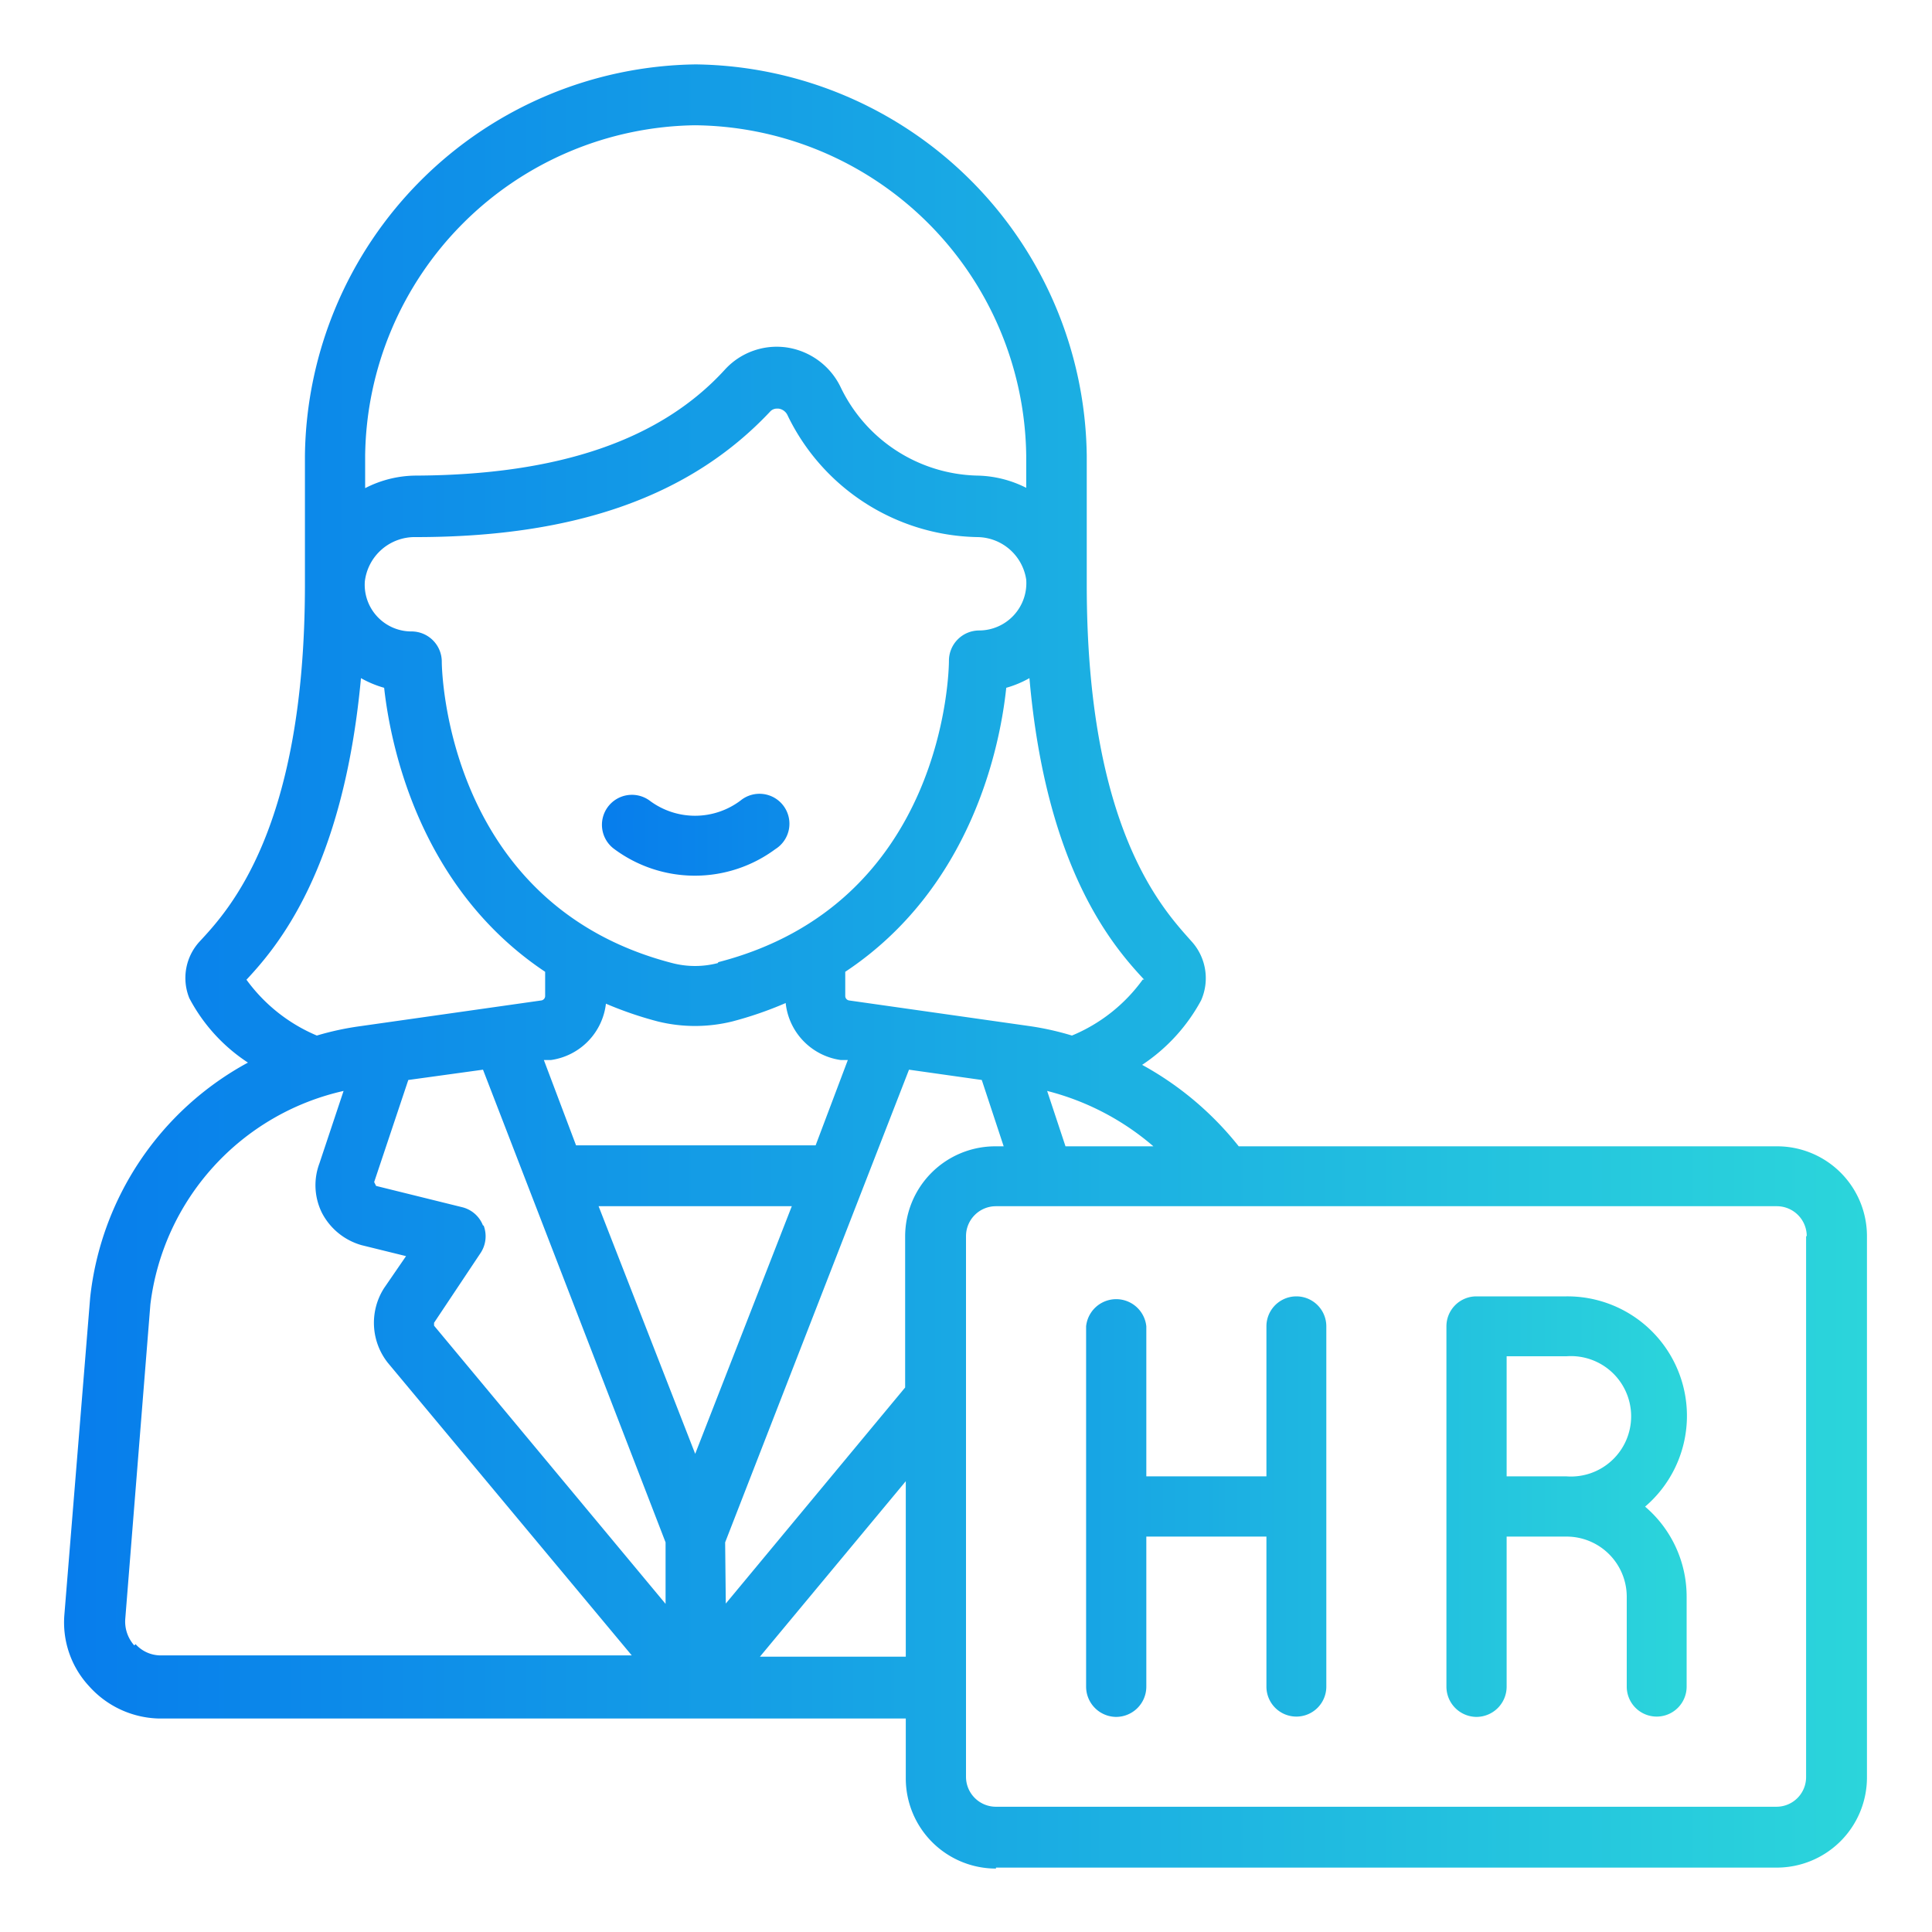
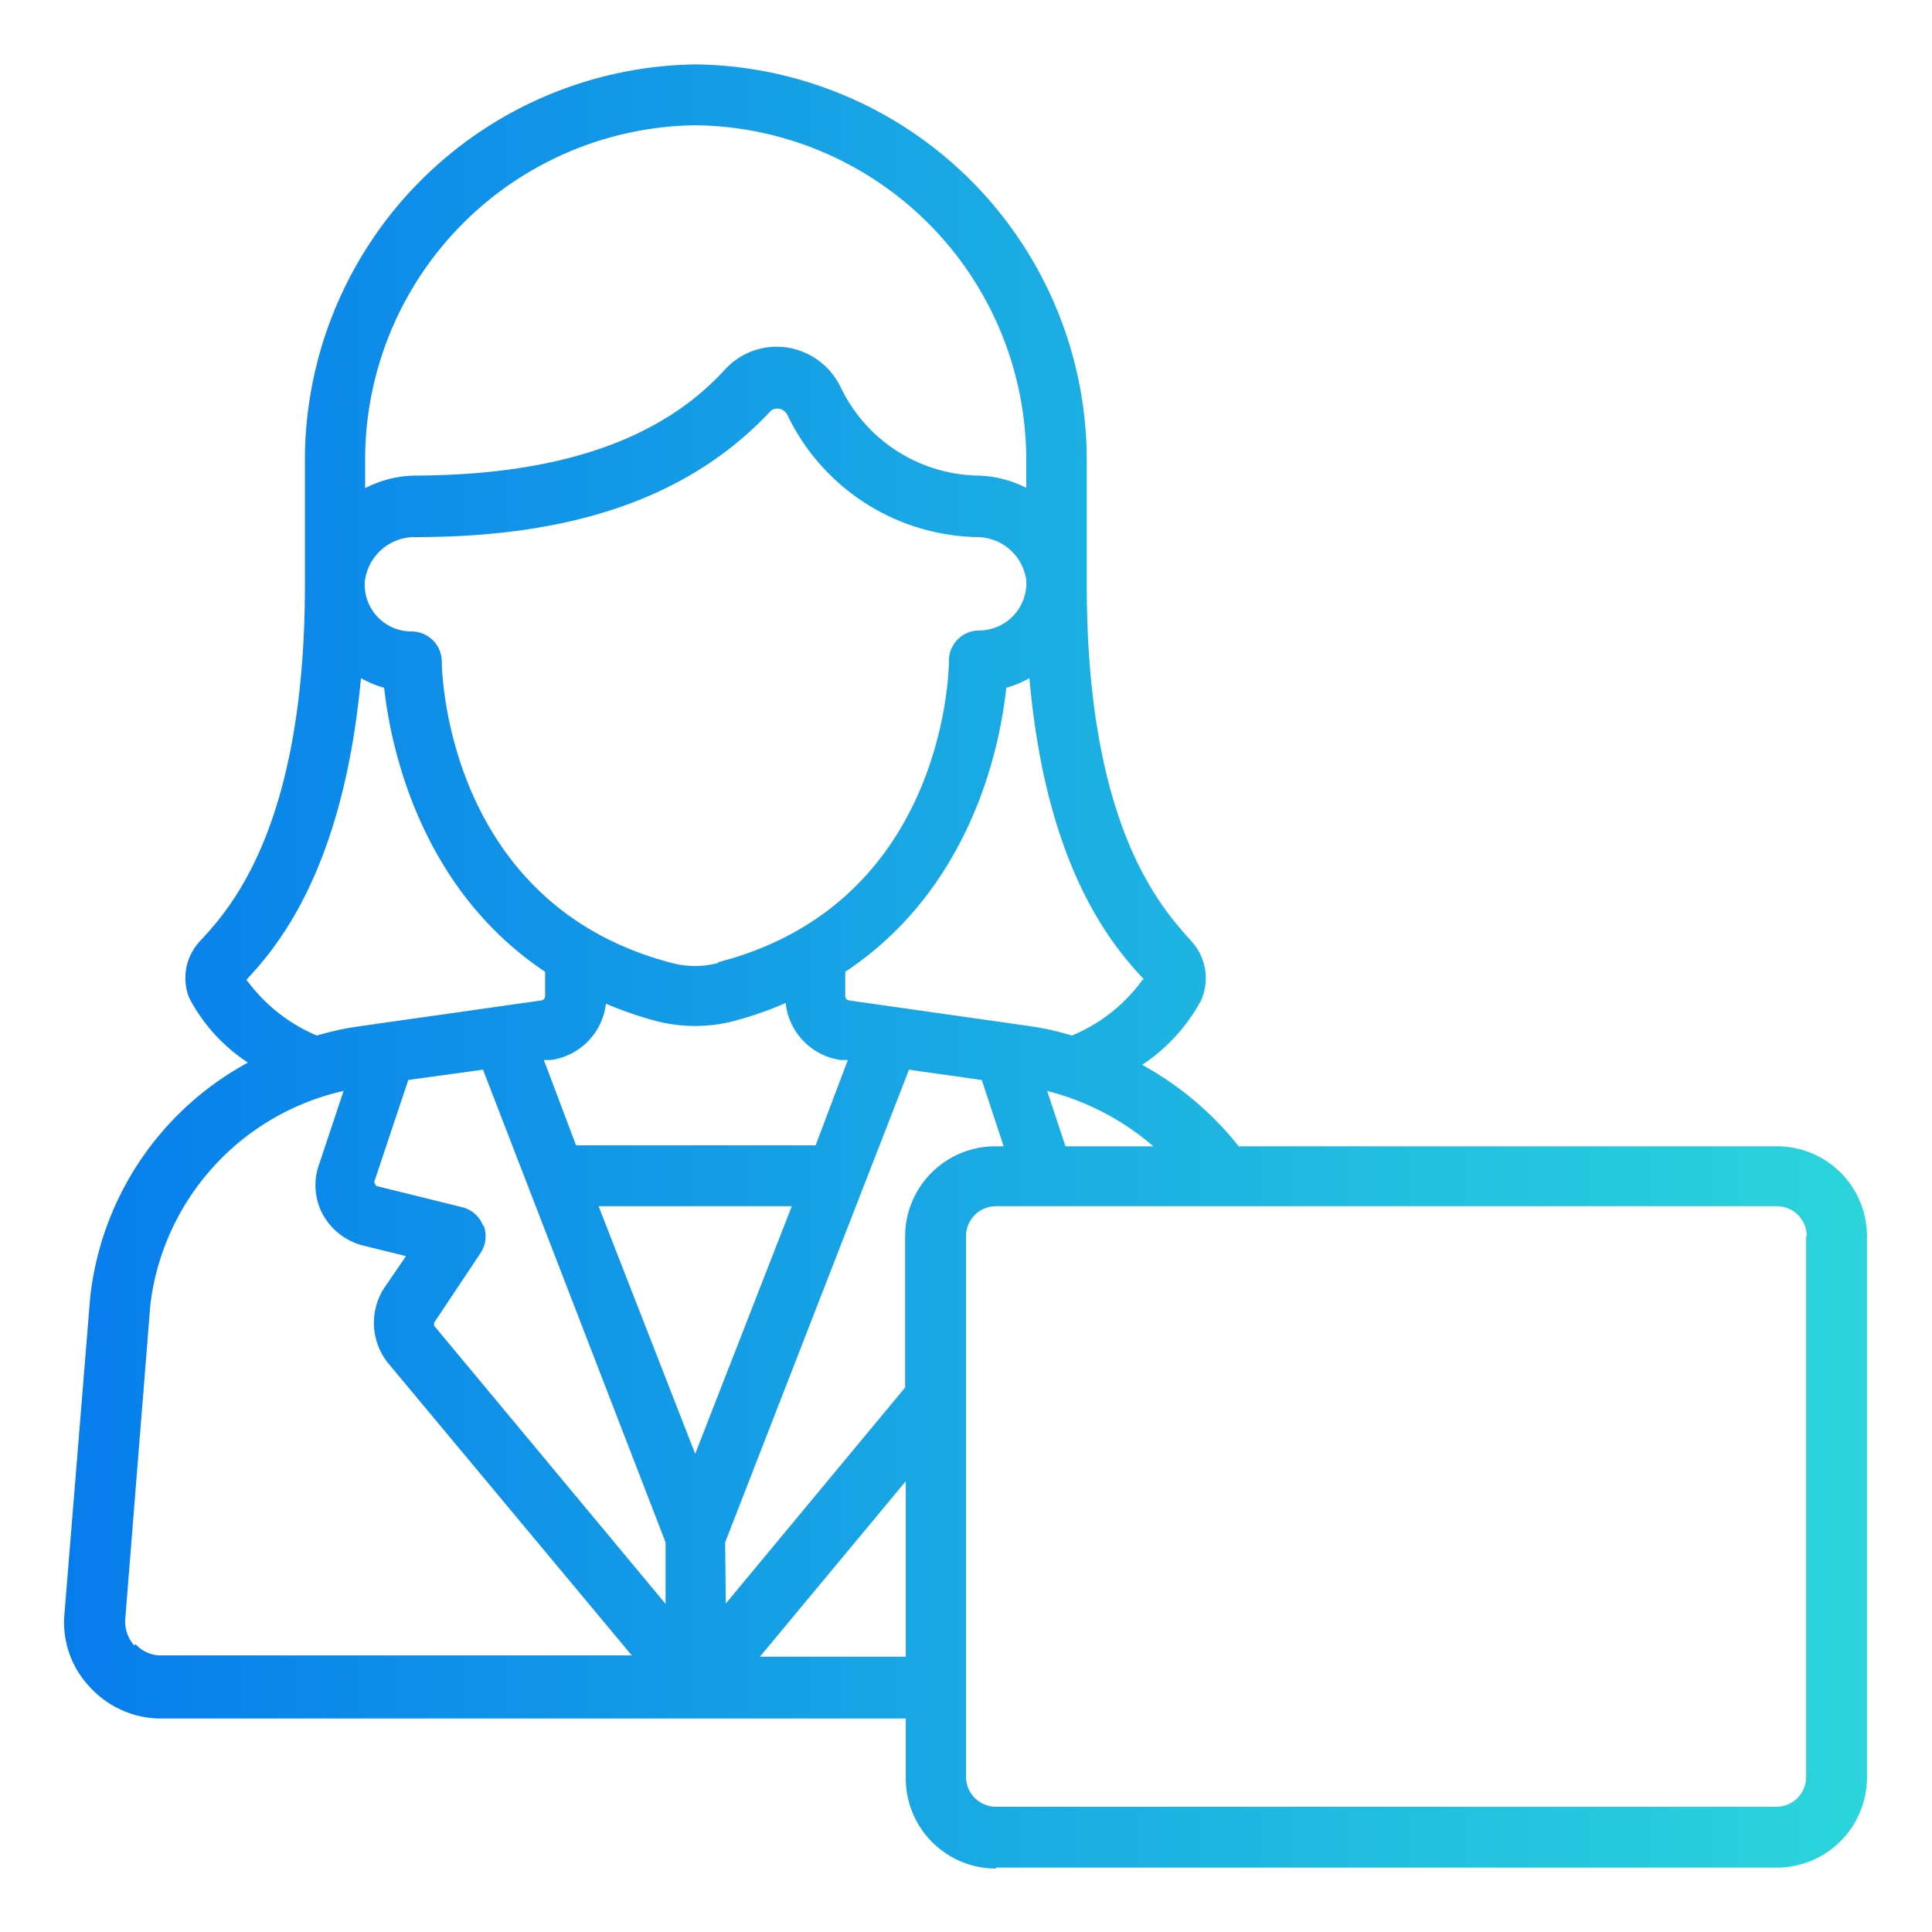
<svg xmlns="http://www.w3.org/2000/svg" xmlns:xlink="http://www.w3.org/1999/xlink" viewBox="0 0 60 60">
  <defs>
    <style>.cls-1{fill:url(#linear-gradient);}.cls-2{fill:url(#linear-gradient-2);}</style>
    <linearGradient id="linear-gradient" x1="2.02" y1="30" x2="57.98" y2="30" gradientUnits="userSpaceOnUse">
      <stop offset="0" stop-color="#077dec" />
      <stop offset="1" stop-color="#2bd5db" />
    </linearGradient>
    <linearGradient id="linear-gradient-2" x1="18.71" y1="39" x2="52.38" y2="39" xlink:href="#linear-gradient" />
  </defs>
  <g id="Layer_9" data-name="Layer 9">
    <path class="cls-1" d="M30.93,58H55.18a2.8,2.8,0,0,0,2.8-2.8V38.39a2.79,2.79,0,0,0-2.8-2.79H38.47a9.9,9.9,0,0,0-3-2.53,5.58,5.58,0,0,0,1.83-2A1.7,1.7,0,0,0,37,29.23c-.89-1-3.25-3.49-3.25-11.07v-4A12.3,12.3,0,0,0,21.61,2,12.3,12.3,0,0,0,9.47,14.15v4c0,7.58-2.36,10.11-3.28,11.1A1.67,1.67,0,0,0,5.88,31a5.39,5.39,0,0,0,1.82,2,9.46,9.46,0,0,0-4.9,7.3L2,50.14a2.91,2.91,0,0,0,.77,2.23,3,3,0,0,0,2.16,1H28.13v1.86a2.8,2.8,0,0,0,2.8,2.8ZM15,38.06a.93.93,0,0,0-.65-.57l-2.67-.66-.06-.12,1.06-3.17L15,33.22,20.67,47.9v1.91l-7.19-8.64v-.09l1.44-2.16a.94.94,0,0,0,.1-.86Zm7.29-8.15a2.81,2.81,0,0,1-1.41,0c-7-1.81-7.16-9.06-7.16-9.36a.94.94,0,0,0-.93-.94,1.45,1.45,0,0,1-1.46-1.55,1.56,1.56,0,0,1,1.58-1.38c5,0,8.55-1.29,11-3.89a.28.28,0,0,1,.22-.1h.05a.36.36,0,0,1,.27.19,6.68,6.68,0,0,0,5.91,3.8A1.55,1.55,0,0,1,31.87,18a1.47,1.47,0,0,1-1.47,1.58.94.94,0,0,0-.93.94c0,.3-.12,7.54-7.16,9.36Zm-3.52,1.24a11.47,11.47,0,0,0,1.65.57,4.83,4.83,0,0,0,2.33,0,11.47,11.47,0,0,0,1.65-.57,2,2,0,0,0,1.71,1.77l.22,0-1,2.65H17.89l-1-2.65.22,0a2,2,0,0,0,1.71-1.77Zm2.82,14-3-7.69h6Zm.93,2.75,5.71-14.68,2.26.32.68,2.06h-.26a2.8,2.8,0,0,0-2.8,2.79v4.7L22.54,49.8Zm33.57-9.51V55.18a.92.92,0,0,1-.93.93H30.93a.93.93,0,0,1-.93-.93V38.39a.93.93,0,0,1,.93-.93H55.18a.93.93,0,0,1,.93.93Zm-23-2.79-.57-1.72a8.11,8.11,0,0,1,3.3,1.72Zm2.4-5.18a5.14,5.14,0,0,1-2.2,1.74A8.9,8.9,0,0,0,32,31.87l-5.63-.8a.14.14,0,0,1-.12-.14v-.75c3.92-2.6,4.81-7,5-8.82a3.23,3.23,0,0,0,.72-.3c.52,5.94,2.6,8.33,3.56,9.36Zm-14-26.53A10.39,10.39,0,0,1,31.87,14.15v1a3.49,3.49,0,0,0-1.52-.38,4.83,4.83,0,0,1-4.25-2.76,2.22,2.22,0,0,0-1.67-1.22,2.18,2.18,0,0,0-1.91.68c-2,2.2-5.18,3.28-9.6,3.3a3.48,3.48,0,0,0-1.58.39V14.15A10.39,10.39,0,0,1,21.61,3.89ZM7.66,30.42c.93-1,3-3.39,3.55-9.36a3.23,3.23,0,0,0,.72.3c.2,1.81,1.1,6.22,5,8.82v.75a.14.14,0,0,1-.12.14l-5.63.8a8.9,8.9,0,0,0-1.34.29,5.19,5.19,0,0,1-2.19-1.74ZM4.17,51.1a1.11,1.11,0,0,1-.28-.82l.78-9.77a7.76,7.76,0,0,1,6-6.63l-.75,2.25A1.93,1.93,0,0,0,10,37.67a2,2,0,0,0,1.23,1l1.38.34L11.93,40a2,2,0,0,0,.12,2.33l7.57,9.08H5a1.05,1.05,0,0,1-.79-.35Zm19.43.35L28.13,46v5.45Zm0,0" />
-     <path class="cls-2" d="M23,24.86a2.35,2.35,0,0,1-2.83,0,.93.93,0,1,0-1.09,1.51,4.2,4.2,0,0,0,5,0A.93.93,0,1,0,23,24.86ZM34.66,53.32a.94.94,0,0,0,.94-.94V47.72h3.73v4.66a.93.93,0,1,0,1.86,0V41.19a.93.93,0,1,0-1.86,0v4.66H35.6V41.19a.94.94,0,0,0-1.87,0V52.38a.94.94,0,0,0,.93.94Zm11.19,0a.94.94,0,0,0,.94-.94V47.72h1.86a1.87,1.87,0,0,1,1.87,1.87v2.79a.93.93,0,1,0,1.86,0V49.59a3.67,3.67,0,0,0-1.29-2.8,3.71,3.71,0,0,0-2.44-6.53h-2.8a.93.93,0,0,0-.93.93V52.38a.94.94,0,0,0,.93.94Zm.94-11.2h1.86a1.87,1.87,0,1,1,0,3.73H46.79Zm0,0" />
  </g>
</svg>